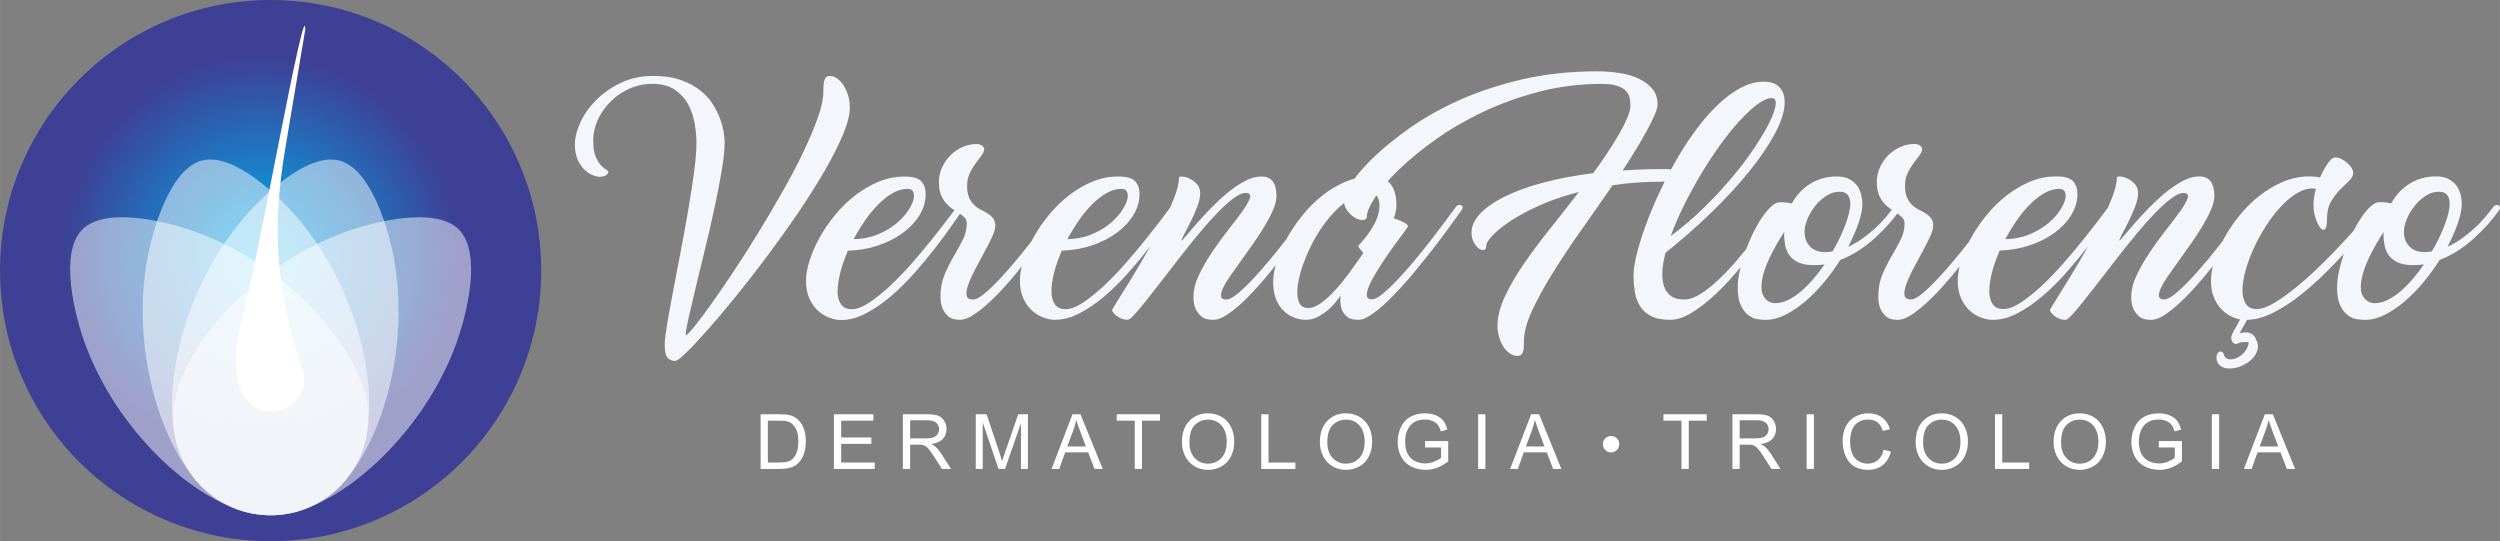
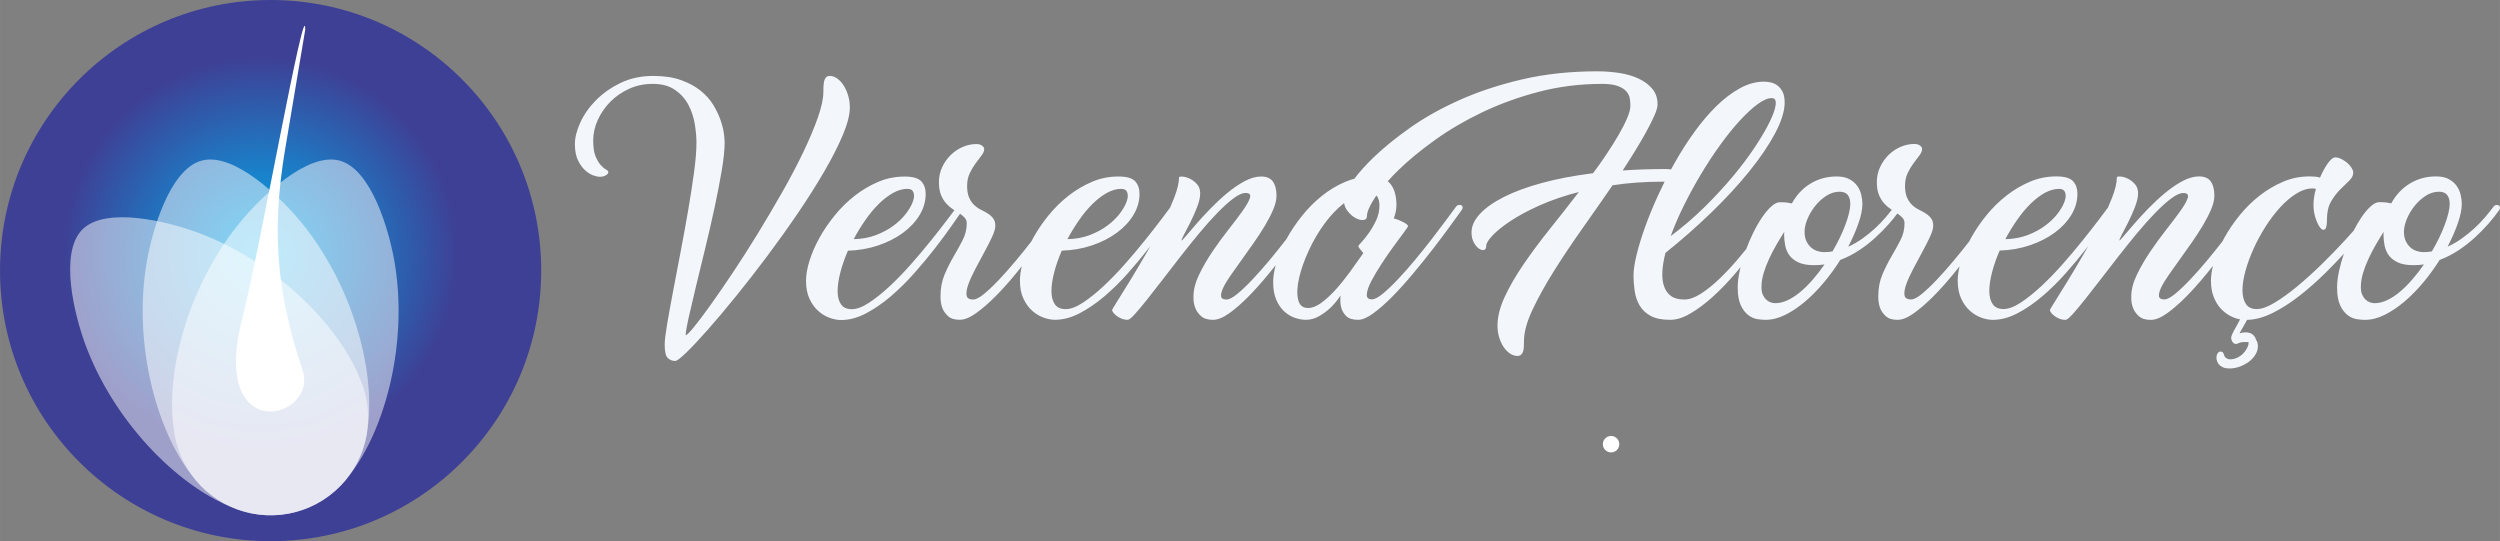
<svg xmlns="http://www.w3.org/2000/svg" xml:space="preserve" width="77.951mm" height="16.875mm" version="1.1" style="shape-rendering:geometricPrecision; text-rendering:geometricPrecision; image-rendering:optimizeQuality; fill-rule:evenodd; clip-rule:evenodd" viewBox="0 0 1683.2 364.39">
  <rect x="0" y="0" width="1683.2" height="364.39" fill="#808080" stroke="none" />
  <defs>
    <style type="text/css">
   
    .fil1 {fill:white}
    .fil2 {fill:#F3F6FB;fill-rule:nonzero}
    .fil0 {fill:white;fill-rule:nonzero}
    .fil4 {fill:white;fill-opacity:0.502}
    .fil3 {fill:url(#id0)}
   
  </style>
    <radialGradient id="id0" gradientUnits="userSpaceOnUse" gradientTransform="matrix(1.088 0.058 -0.058 1.088 -5 -25)" cx="174.9" cy="171.26" r="122.49" fx="174.9" fy="171.26">
      <stop offset="0" style="stop-opacity:1; stop-color:#00AFEF" />
      <stop offset="1" style="stop-opacity:1; stop-color:#3E4095" />
    </radialGradient>
  </defs>
  <g id="Camada_x0020_1">
-     <path class="fil0" d="M512.1 315.73l0 -36.81 12.68 0c2.86,0 5.05,0.17 6.56,0.52 2.11,0.49 3.91,1.37 5.4,2.64 1.95,1.65 3.39,3.74 4.35,6.29 0.97,2.55 1.45,5.48 1.45,8.76 0,2.79 -0.33,5.27 -0.98,7.43 -0.65,2.16 -1.49,3.95 -2.51,5.36 -1.03,1.41 -2.14,2.53 -3.36,3.33 -1.2,0.81 -2.67,1.43 -4.39,1.85 -1.72,0.42 -3.69,0.62 -5.92,0.62l-13.28 0zm4.88 -4.32l7.85 0c2.42,0 4.33,-0.22 5.7,-0.68 1.38,-0.46 2.47,-1.09 3.3,-1.91 1.15,-1.16 2.05,-2.72 2.69,-4.67 0.65,-1.95 0.97,-4.32 0.97,-7.1 0,-3.86 -0.64,-6.82 -1.9,-8.89 -1.26,-2.07 -2.79,-3.46 -4.6,-4.16 -1.3,-0.51 -3.4,-0.75 -6.3,-0.75l-7.72 0 0 28.17zm44.48 4.32l0 -36.81 26.58 0 0 4.32 -21.69 0 0 11.31 20.3 0 0 4.32 -20.3 0 0 12.55 22.57 0 0 4.32 -27.45 0zm46.43 0l0 -36.81 16.31 0c3.28,0 5.78,0.33 7.48,0.99 1.7,0.66 3.07,1.82 4.09,3.5 1.02,1.67 1.52,3.52 1.52,5.54 0,2.61 -0.84,4.82 -2.53,6.61 -1.69,1.79 -4.29,2.92 -7.82,3.41 1.29,0.62 2.27,1.24 2.94,1.84 1.42,1.3 2.77,2.94 4.03,4.9l6.37 10.03 -6.08 0 -4.87 -7.66c-1.41,-2.22 -2.59,-3.91 -3.5,-5.08 -0.93,-1.17 -1.75,-1.99 -2.48,-2.46 -0.72,-0.46 -1.47,-0.79 -2.22,-0.98 -0.55,-0.11 -1.45,-0.17 -2.71,-0.17l-5.64 0 0 16.35 -4.88 0zm4.88 -20.56l10.45 0c2.23,0 3.96,-0.23 5.21,-0.7 1.25,-0.45 2.2,-1.19 2.85,-2.21 0.65,-1.01 0.98,-2.11 0.98,-3.3 0,-1.74 -0.63,-3.18 -1.89,-4.3 -1.26,-1.12 -3.25,-1.68 -5.96,-1.68l-11.63 0 0 12.18zm44.18 20.56l0 -36.81 7.3 0 8.71 26.05c0.81,2.42 1.39,4.24 1.76,5.45 0.42,-1.34 1.08,-3.31 1.97,-5.9l8.86 -25.6 6.52 0 0 36.81 -4.68 0 0 -30.79 -10.74 30.79 -4.39 0 -10.62 -31.36 0 31.36 -4.68 0zm51.03 0l14.12 -36.81 5.36 0 14.99 36.81 -5.54 0 -4.26 -11.16 -15.5 0 -3.99 11.16 -5.17 0zm10.59 -15.12l12.54 0 -3.84 -10.2c-1.16,-3.1 -2.03,-5.66 -2.64,-7.69 -0.51,2.4 -1.18,4.76 -2.03,7.09l-4.03 10.8zm45.42 15.12l0 -32.49 -12.13 0 0 -4.32 29.15 0 0 4.32 -12.13 0 0 32.49 -4.88 0zm31.77 -17.92c0,-6.1 1.65,-10.88 4.93,-14.33 3.28,-3.45 7.51,-5.18 12.71,-5.18 3.4,0 6.46,0.81 9.19,2.43 2.73,1.62 4.81,3.88 6.24,6.79 1.43,2.9 2.15,6.18 2.15,9.86 0,3.73 -0.75,7.07 -2.26,10.01 -1.51,2.95 -3.64,5.18 -6.4,6.68 -2.77,1.52 -5.75,2.27 -8.95,2.27 -3.47,0 -6.56,-0.84 -9.29,-2.51 -2.73,-1.67 -4.8,-3.95 -6.21,-6.85 -1.4,-2.89 -2.11,-5.95 -2.11,-9.18zm5.04 0.09c0,4.43 1.19,7.92 3.57,10.46 2.38,2.55 5.37,3.82 8.97,3.82 3.67,0 6.67,-1.29 9.05,-3.86 2.36,-2.57 3.55,-6.22 3.55,-10.95 0,-2.99 -0.51,-5.6 -1.52,-7.83 -1.01,-2.23 -2.49,-3.96 -4.44,-5.18 -1.95,-1.22 -4.14,-1.84 -6.56,-1.84 -3.44,0 -6.41,1.18 -8.89,3.55 -2.48,2.37 -3.72,6.31 -3.72,11.83zm48.38 17.83l0 -36.81 4.88 0 0 32.49 18.1 0 0 4.32 -22.98 0zm39.45 -17.92c0,-6.1 1.65,-10.88 4.93,-14.33 3.28,-3.45 7.51,-5.18 12.71,-5.18 3.4,0 6.46,0.81 9.19,2.43 2.73,1.62 4.81,3.88 6.24,6.79 1.43,2.9 2.15,6.18 2.15,9.86 0,3.73 -0.75,7.07 -2.26,10.01 -1.51,2.95 -3.64,5.18 -6.4,6.68 -2.77,1.52 -5.75,2.27 -8.95,2.27 -3.47,0 -6.56,-0.84 -9.29,-2.51 -2.73,-1.67 -4.8,-3.95 -6.21,-6.85 -1.4,-2.89 -2.11,-5.95 -2.11,-9.18zm5.04 0.09c0,4.43 1.19,7.92 3.57,10.46 2.38,2.55 5.37,3.82 8.97,3.82 3.67,0 6.67,-1.29 9.05,-3.86 2.36,-2.57 3.55,-6.22 3.55,-10.95 0,-2.99 -0.51,-5.6 -1.52,-7.83 -1.01,-2.23 -2.49,-3.96 -4.44,-5.18 -1.95,-1.22 -4.14,-1.84 -6.56,-1.84 -3.44,0 -6.41,1.18 -8.89,3.55 -2.48,2.37 -3.72,6.31 -3.72,11.83zm65.8 3.38l0 -4.32 15.58 0 0 13.64c-2.39,1.9 -4.86,3.34 -7.4,4.3 -2.55,0.96 -5.16,1.44 -7.83,1.44 -3.62,0 -6.9,-0.77 -9.85,-2.32 -2.95,-1.54 -5.18,-3.79 -6.69,-6.71 -1.51,-2.93 -2.26,-6.2 -2.26,-9.81 0,-3.58 0.74,-6.92 2.24,-10.03 1.5,-3.1 3.65,-5.41 6.46,-6.91 2.81,-1.51 6.05,-2.26 9.71,-2.26 2.66,0 5.06,0.43 7.21,1.3 2.15,0.86 3.84,2.06 5.05,3.6 1.22,1.54 2.15,3.56 2.79,6.03l-4.4 1.2c-0.56,-1.87 -1.24,-3.34 -2.06,-4.42 -0.82,-1.07 -1.99,-1.93 -3.51,-2.57 -1.52,-0.64 -3.2,-0.97 -5.06,-0.97 -2.22,0 -4.14,0.34 -5.77,1.02 -1.62,0.68 -2.92,1.57 -3.92,2.68 -0.99,1.11 -1.77,2.32 -2.31,3.64 -0.93,2.29 -1.41,4.75 -1.41,7.42 0,3.29 0.57,6.04 1.69,8.26 1.13,2.21 2.77,3.86 4.93,4.93 2.16,1.07 4.45,1.61 6.87,1.61 2.11,0 4.16,-0.41 6.17,-1.22 2,-0.82 3.52,-1.69 4.56,-2.62l0 -6.9 -10.79 0zm35.73 14.45l0 -36.81 4.88 0 0 36.81 -4.88 0zm21.57 0l14.12 -36.81 5.36 0 14.99 36.81 -5.54 0 -4.26 -11.16 -15.5 0 -3.99 11.16 -5.17 0zm10.59 -15.12l12.54 0 -3.84 -10.2c-1.16,-3.1 -2.03,-5.66 -2.64,-7.69 -0.51,2.4 -1.18,4.76 -2.03,7.09l-4.03 10.8zm104.75 15.12l0 -32.49 -12.13 0 0 -4.32 29.15 0 0 4.32 -12.13 0 0 32.49 -4.88 0zm34.29 0l0 -36.81 16.31 0c3.28,0 5.77,0.33 7.48,0.99 1.7,0.66 3.07,1.82 4.09,3.5 1.02,1.67 1.52,3.52 1.52,5.54 0,2.61 -0.85,4.82 -2.54,6.61 -1.69,1.79 -4.29,2.92 -7.82,3.41 1.29,0.62 2.27,1.24 2.94,1.84 1.42,1.3 2.77,2.94 4.03,4.9l6.37 10.03 -6.08 0 -4.87 -7.66c-1.41,-2.22 -2.59,-3.91 -3.5,-5.08 -0.93,-1.17 -1.75,-1.99 -2.47,-2.46 -0.72,-0.46 -1.47,-0.79 -2.22,-0.98 -0.55,-0.11 -1.44,-0.17 -2.71,-0.17l-5.64 0 0 16.35 -4.89 0zm4.89 -20.56l10.45 0c2.23,0 3.96,-0.23 5.21,-0.7 1.25,-0.45 2.2,-1.19 2.84,-2.21 0.65,-1.01 0.98,-2.11 0.98,-3.3 0,-1.74 -0.63,-3.18 -1.89,-4.3 -1.26,-1.12 -3.25,-1.68 -5.96,-1.68l-11.63 0 0 12.18zm45.1 20.56l0 -36.81 4.88 0 0 36.81 -4.88 0zm51.82 -12.91l4.88 1.23c-1.02,4 -2.85,7.05 -5.5,9.14 -2.65,2.1 -5.89,3.15 -9.71,3.15 -3.96,0 -7.18,-0.81 -9.67,-2.42 -2.48,-1.61 -4.37,-3.95 -5.66,-7.01 -1.3,-3.07 -1.95,-6.35 -1.95,-9.86 0,-3.83 0.73,-7.17 2.19,-10.03 1.46,-2.85 3.55,-5.02 6.25,-6.5 2.7,-1.48 5.67,-2.22 8.91,-2.22 3.69,0 6.78,0.93 9.28,2.81 2.51,1.88 4.26,4.51 5.24,7.9l-4.78 1.13c-0.85,-2.67 -2.09,-4.63 -3.71,-5.85 -1.62,-1.22 -3.66,-1.83 -6.12,-1.83 -2.82,0 -5.18,0.68 -7.08,2.03 -1.89,1.35 -3.23,3.18 -3.99,5.46 -0.77,2.29 -1.16,4.65 -1.16,7.07 0,3.13 0.45,5.86 1.36,8.19 0.91,2.34 2.32,4.08 4.24,5.23 1.92,1.16 3.99,1.73 6.23,1.73 2.72,0 5.02,-0.79 6.9,-2.36 1.89,-1.58 3.16,-3.91 3.83,-7.01zm21.56 -5c0,-6.1 1.65,-10.88 4.93,-14.33 3.28,-3.45 7.51,-5.18 12.71,-5.18 3.4,0 6.46,0.81 9.19,2.43 2.73,1.62 4.81,3.88 6.24,6.79 1.43,2.9 2.15,6.18 2.15,9.86 0,3.73 -0.75,7.07 -2.26,10.01 -1.51,2.95 -3.64,5.18 -6.4,6.68 -2.77,1.52 -5.75,2.27 -8.95,2.27 -3.47,0 -6.56,-0.84 -9.29,-2.51 -2.73,-1.67 -4.8,-3.95 -6.21,-6.85 -1.4,-2.89 -2.11,-5.95 -2.11,-9.18zm5.04 0.09c0,4.43 1.19,7.92 3.57,10.46 2.38,2.55 5.37,3.82 8.97,3.82 3.67,0 6.67,-1.29 9.05,-3.86 2.36,-2.57 3.55,-6.22 3.55,-10.95 0,-2.99 -0.51,-5.6 -1.52,-7.83 -1.01,-2.23 -2.49,-3.96 -4.44,-5.18 -1.95,-1.22 -4.14,-1.84 -6.56,-1.84 -3.44,0 -6.41,1.18 -8.89,3.55 -2.48,2.37 -3.72,6.31 -3.72,11.83zm48.38 17.83l0 -36.81 4.88 0 0 32.49 18.1 0 0 4.32 -22.98 0zm39.45 -17.92c0,-6.1 1.65,-10.88 4.93,-14.33 3.28,-3.45 7.51,-5.18 12.71,-5.18 3.4,0 6.46,0.81 9.19,2.43 2.73,1.62 4.81,3.88 6.24,6.79 1.43,2.9 2.15,6.18 2.15,9.86 0,3.73 -0.75,7.07 -2.26,10.01 -1.51,2.95 -3.64,5.18 -6.4,6.68 -2.77,1.52 -5.75,2.27 -8.95,2.27 -3.47,0 -6.56,-0.84 -9.29,-2.51 -2.73,-1.67 -4.8,-3.95 -6.21,-6.85 -1.4,-2.89 -2.11,-5.95 -2.11,-9.18zm5.04 0.09c0,4.43 1.19,7.92 3.57,10.46 2.38,2.55 5.37,3.82 8.97,3.82 3.67,0 6.67,-1.29 9.05,-3.86 2.36,-2.57 3.55,-6.22 3.55,-10.95 0,-2.99 -0.51,-5.6 -1.52,-7.83 -1.01,-2.23 -2.49,-3.96 -4.44,-5.18 -1.95,-1.22 -4.14,-1.84 -6.56,-1.84 -3.44,0 -6.41,1.18 -8.89,3.55 -2.48,2.37 -3.72,6.31 -3.72,11.83zm65.8 3.38l0 -4.32 15.58 0 0 13.64c-2.39,1.9 -4.86,3.34 -7.4,4.3 -2.55,0.96 -5.16,1.44 -7.83,1.44 -3.62,0 -6.9,-0.77 -9.86,-2.32 -2.95,-1.54 -5.18,-3.79 -6.68,-6.71 -1.51,-2.93 -2.26,-6.2 -2.26,-9.81 0,-3.58 0.74,-6.92 2.24,-10.03 1.5,-3.1 3.65,-5.41 6.46,-6.91 2.81,-1.51 6.05,-2.26 9.71,-2.26 2.65,0 5.06,0.43 7.21,1.3 2.15,0.86 3.84,2.06 5.05,3.6 1.22,1.54 2.15,3.56 2.79,6.03l-4.4 1.2c-0.56,-1.87 -1.24,-3.34 -2.06,-4.42 -0.82,-1.07 -1.99,-1.93 -3.51,-2.57 -1.52,-0.64 -3.2,-0.97 -5.06,-0.97 -2.22,0 -4.14,0.34 -5.77,1.02 -1.62,0.68 -2.92,1.57 -3.92,2.68 -0.99,1.11 -1.77,2.32 -2.31,3.64 -0.93,2.29 -1.41,4.75 -1.41,7.42 0,3.29 0.57,6.04 1.69,8.26 1.13,2.21 2.77,3.86 4.93,4.93 2.16,1.07 4.45,1.61 6.87,1.61 2.11,0 4.16,-0.41 6.17,-1.22 2.01,-0.82 3.52,-1.69 4.56,-2.62l0 -6.9 -10.79 0zm35.73 14.45l0 -36.81 4.88 0 0 36.81 -4.88 0zm21.57 0l14.12 -36.81 5.36 0 14.99 36.81 -5.54 0 -4.26 -11.16 -15.5 0 -3.99 11.16 -5.17 0zm10.59 -15.12l12.54 0 -3.84 -10.2c-1.16,-3.1 -2.03,-5.66 -2.64,-7.69 -0.51,2.4 -1.18,4.76 -2.03,7.09l-4.03 10.8z" />
    <circle class="fil1" cx="1084.71" cy="299.07" r="5.54" />
    <path class="fil2" d="M1637.35 169.28c3.67,-6.27 6.59,-12.32 8.75,-18.15 2.16,-5.83 3.24,-10.48 3.24,-13.94 0,-2.49 -0.57,-4.46 -1.7,-5.92 -1.14,-1.46 -3,-2.19 -5.59,-2.19 -3.14,0 -6.13,0.95 -9,2.84 -2.86,1.89 -5.38,4.21 -7.54,6.97 -2.16,2.76 -3.86,5.67 -5.11,8.75 -1.24,3.08 -1.86,5.86 -1.86,8.35 0,2.49 0.4,4.59 1.22,6.32 0.81,1.73 1.86,3.16 3.16,4.29 1.3,1.14 2.73,1.95 4.29,2.43 1.57,0.49 3.05,0.73 4.46,0.73 1.95,0 3.84,-0.16 5.68,-0.49zm-1175.72 56.41c0.76,0 2.65,-1.86 5.67,-5.59 3.03,-3.73 6.78,-8.72 11.27,-14.99 4.48,-6.27 9.48,-13.53 14.99,-21.8 5.51,-8.27 11.05,-16.94 16.61,-26.01 5.56,-9.08 11.02,-18.32 16.37,-27.72 5.35,-9.4 10.08,-18.37 14.18,-26.91 4.1,-8.53 7.4,-16.34 9.89,-23.42 2.49,-7.08 3.73,-12.83 3.73,-17.26 0,-1.08 0.03,-2.27 0.08,-3.57 0.05,-1.3 0.19,-2.49 0.41,-3.57 0.22,-1.08 0.62,-1.97 1.22,-2.67 0.59,-0.7 1.48,-1.05 2.67,-1.05 1.73,0 3.4,0.59 5.02,1.78 1.62,1.19 3.05,2.75 4.3,4.7 1.24,1.95 2.24,4.19 2.99,6.73 0.76,2.54 1.14,5.21 1.14,8.02 0,4.86 -1.57,11.02 -4.7,18.48 -3.14,7.46 -7.3,15.64 -12.48,24.56 -5.19,8.92 -11.1,18.26 -17.75,28.04 -6.64,9.78 -13.51,19.39 -20.58,28.85 -7.08,9.45 -14.07,18.45 -20.99,26.98 -6.92,8.54 -13.24,16.05 -18.97,22.53 -5.73,6.49 -10.56,11.64 -14.51,15.48 -3.94,3.83 -6.46,5.75 -7.53,5.75 -2.05,0 -3.76,-0.67 -5.11,-2.03 -1.35,-1.35 -2.03,-4.35 -2.03,-9 0,-2.7 0.54,-7.24 1.62,-13.61 1.08,-6.38 2.4,-13.7 3.97,-21.96 1.57,-8.27 3.27,-17.18 5.1,-26.74 1.84,-9.56 3.54,-18.91 5.11,-28.04 1.57,-9.13 2.89,-17.69 3.97,-25.69 1.08,-8 1.62,-14.64 1.62,-19.93 0,-3.78 -0.38,-7.97 -1.14,-12.56 -0.76,-4.59 -2.19,-8.89 -4.29,-12.89 -2.11,-3.99 -5.11,-7.35 -9,-10.05 -3.89,-2.7 -8.91,-4.05 -15.07,-4.05 -5.72,0 -11.02,1.11 -15.88,3.33 -4.86,2.22 -9.08,5.13 -12.64,8.75 -3.57,3.62 -6.38,7.7 -8.43,12.24 -2.05,4.54 -3.08,9.13 -3.08,13.78 0,4.65 0.54,8.24 1.62,10.78 1.08,2.54 2.24,4.49 3.48,5.83 1.24,1.35 2.41,2.33 3.49,2.92 1.08,0.59 1.62,1.22 1.62,1.86 0,0.65 -0.54,1.33 -1.62,2.03 -1.08,0.7 -2.54,1.05 -4.38,1.05 -0.97,0 -2.38,-0.32 -4.21,-0.97 -1.84,-0.65 -3.67,-1.81 -5.51,-3.49 -1.84,-1.67 -3.43,-3.92 -4.78,-6.73 -1.35,-2.81 -2.03,-6.43 -2.03,-10.86 0,-4.32 1.22,-9.16 3.65,-14.5 2.43,-5.35 5.94,-10.35 10.53,-14.99 4.59,-4.65 10.13,-8.54 16.62,-11.67 6.48,-3.13 13.77,-4.7 21.88,-4.7 7.35,0 13.64,0.94 18.88,2.84 5.24,1.89 9.64,4.29 13.21,7.21 3.57,2.92 6.4,6.13 8.51,9.64 2.11,3.51 3.73,6.94 4.86,10.29 1.13,3.35 1.86,6.35 2.19,9 0.32,2.65 0.49,4.56 0.49,5.75 0,4.86 -0.65,11.16 -1.95,18.88 -1.29,7.72 -2.92,16.1 -4.86,25.12 -1.95,9.02 -4.05,18.21 -6.32,27.55 -2.27,9.35 -4.38,18.02 -6.32,26.01 -1.94,8 -3.56,14.91 -4.86,20.75 -1.29,5.83 -1.95,9.67 -1.95,11.51zm149.44 -98.54c-3.24,0 -6.51,0.92 -9.81,2.75 -3.3,1.87 -6.51,4.32 -9.65,7.43 -3.13,3.08 -6.13,6.7 -8.99,10.83 -2.87,4.11 -5.49,8.4 -7.86,12.86 5.51,-0.11 10.54,-1.03 15.07,-2.76 4.54,-1.75 8.51,-3.89 11.91,-6.45 3.4,-2.54 6.19,-5.27 8.35,-8.13 2.16,-2.89 3.68,-5.54 4.54,-8 0.86,-2.43 1,-4.46 0.4,-6.1 -0.59,-1.62 -1.92,-2.43 -3.97,-2.43zm35.18 16.92c-1.51,2.14 -3.26,4.65 -5.27,7.55 -3.3,4.75 -7.1,9.92 -11.43,15.48 -4.32,5.57 -9.02,11.21 -14.1,16.94 -5.08,5.73 -10.35,10.91 -15.8,15.56 -5.46,4.64 -11.02,8.45 -16.69,11.43 -5.67,2.97 -11.27,4.45 -16.77,4.45 -2.27,0 -4.78,-0.48 -7.54,-1.46 -2.75,-0.97 -5.32,-2.51 -7.7,-4.62 -2.38,-2.11 -4.35,-4.83 -5.92,-8.19 -1.57,-3.35 -2.35,-7.4 -2.35,-12.15 0,-4 0.78,-8.51 2.35,-13.53 1.57,-5.02 3.78,-10.13 6.65,-15.32 2.86,-5.19 6.32,-10.27 10.37,-15.24 4.05,-4.97 8.54,-9.37 13.45,-13.21 4.92,-3.83 10.19,-6.94 15.8,-9.32 5.62,-2.38 11.51,-3.56 17.67,-3.56 5.62,0 9.4,1.08 11.35,3.24 1.95,2.16 2.92,4.97 2.92,8.43 0,4.97 -1.35,9.7 -4.05,14.18 -2.7,4.48 -6.43,8.48 -11.18,11.99 -4.75,3.51 -10.32,6.35 -16.69,8.51 -6.38,2.16 -13.18,3.35 -20.42,3.57 -2.16,4.97 -3.86,9.83 -5.1,14.59 -1.24,4.75 -1.86,8.97 -1.86,12.64 0,3.68 0.75,6.62 2.27,8.83 1.51,2.22 3.94,3.32 7.29,3.32 3.35,0 7.24,-1.46 11.67,-4.38 4.43,-2.92 9.05,-6.62 13.86,-11.1 4.81,-4.49 9.62,-9.46 14.43,-14.91 4.81,-5.46 9.29,-10.78 13.45,-15.97 4.16,-5.19 7.83,-9.89 11.02,-14.1 1.84,-2.44 3.39,-4.5 4.64,-6.18l-1.08 -0.71c-1.57,-1.03 -3.05,-2.32 -4.46,-3.89 -1.41,-1.57 -2.57,-3.49 -3.49,-5.75 -0.92,-2.27 -1.38,-5.13 -1.38,-8.59 0,-3.57 0.73,-6.91 2.19,-10.05 1.46,-3.13 3.38,-5.86 5.76,-8.19 2.38,-2.32 5.08,-4.13 8.1,-5.43 3.03,-1.3 6.11,-1.94 9.24,-1.94 1.51,0 2.76,0.35 3.73,1.05 0.97,0.7 1.46,1.48 1.46,2.35 0,1.3 -0.59,2.73 -1.78,4.29 -1.19,1.57 -2.51,3.33 -3.97,5.27 -1.46,1.95 -2.78,4.16 -3.97,6.65 -1.19,2.49 -1.78,5.35 -1.78,8.59 0,3.24 0.46,5.89 1.38,7.94 0.92,2.05 2.08,3.73 3.49,5.02 1.4,1.3 2.95,2.35 4.62,3.16 1.67,0.81 3.22,1.68 4.62,2.59 1.41,0.92 2.57,2 3.49,3.24 0.92,1.24 1.38,2.89 1.38,4.94 0,1.84 -0.73,4.32 -2.19,7.46 -1.46,3.13 -3.19,6.53 -5.19,10.21 -2,3.67 -3.99,7.4 -5.99,11.18 -2,3.78 -3.57,7.21 -4.7,10.3 -1.13,3.08 -1.57,5.59 -1.3,7.53 0.27,1.95 1.76,2.92 4.46,2.92 1.84,0 4.29,-1.27 7.38,-3.81 3.08,-2.54 6.48,-5.78 10.21,-9.73 3.73,-3.94 7.59,-8.32 11.59,-13.13 3.49,-4.19 6.81,-8.32 9.96,-12.39 0.42,-0.81 0.86,-1.62 1.3,-2.44 2.86,-5.19 6.32,-10.27 10.37,-15.24 4.05,-4.97 8.54,-9.37 13.45,-13.21 4.92,-3.83 10.19,-6.94 15.8,-9.32 5.62,-2.38 11.51,-3.56 17.67,-3.56 5.62,0 9.4,1.08 11.35,3.24 1.95,2.16 2.92,4.97 2.92,8.43 0,4.97 -1.35,9.7 -4.05,14.18 -2.7,4.48 -6.43,8.48 -11.18,11.99 -4.75,3.51 -10.32,6.35 -16.69,8.51 -6.38,2.16 -13.18,3.35 -20.42,3.57 -2.16,4.97 -3.86,9.83 -5.1,14.59 -1.24,4.75 -1.86,8.97 -1.86,12.64 0,3.68 0.75,6.62 2.27,8.83 1.51,2.22 3.94,3.32 7.29,3.32 3.35,0 7.24,-1.46 11.67,-4.38 4.43,-2.92 9.05,-6.62 13.86,-11.1 4.81,-4.49 9.62,-9.46 14.43,-14.91 4.81,-5.46 9.29,-10.78 13.45,-15.97 4.16,-5.19 7.83,-9.89 11.02,-14.1 2.53,-3.34 4.5,-5.97 5.91,-7.89 0.97,-2.21 1.87,-4.36 2.68,-6.45 2.22,-5.67 3.32,-10.29 3.32,-13.86 0,-0.43 0.73,-0.62 2.19,-0.57 1.46,0.05 3.08,0.48 4.86,1.3 1.78,0.81 3.43,2.03 4.94,3.65 1.51,1.62 2.27,3.72 2.27,6.32 0,2.6 -0.7,5.7 -2.11,9.32 -1.4,3.62 -2.95,7.08 -4.62,10.37 -1.68,3.3 -3.14,6.13 -4.38,8.51 -1.24,2.38 -1.7,3.57 -1.38,3.57 0.22,0 1.22,-1.05 3,-3.16 1.78,-2.11 4.08,-4.78 6.89,-8.02 2.81,-3.24 6,-6.7 9.56,-10.37 3.57,-3.67 7.29,-7.13 11.19,-10.38 3.89,-3.24 7.8,-5.91 11.75,-8.02 3.95,-2.11 7.65,-3.16 11.1,-3.16 3.67,0 6.32,1.13 7.94,3.4 1.62,2.27 2.43,5.46 2.43,9.56 0,2.7 -0.73,5.78 -2.19,9.24 -1.46,3.46 -3.33,7.08 -5.59,10.86 -2.27,3.78 -4.78,7.64 -7.54,11.59 -2.76,3.94 -5.46,7.75 -8.11,11.43 -2.65,3.67 -5.1,7.13 -7.37,10.37 -2.27,3.24 -3.97,6.08 -5.11,8.51 -1.13,2.43 -1.6,4.35 -1.38,5.76 0.22,1.4 1.41,2.11 3.57,2.11 1.84,0 4.29,-1.27 7.38,-3.81 3.08,-2.54 6.48,-5.78 10.21,-9.73 3.73,-3.94 7.59,-8.32 11.59,-13.13 3.95,-4.75 7.69,-9.43 11.22,-14.02l0.05 -0.08c2.86,-5.24 6.32,-10.4 10.37,-15.48 4.05,-5.08 8.54,-9.59 13.45,-13.53 4.92,-3.95 10.19,-7.11 15.8,-9.48 2.01,-0.85 4.05,-1.54 6.12,-2.09 3.22,-4.35 7.49,-9.11 12.83,-14.28 6.59,-6.37 14.72,-12.99 24.4,-19.85 9.67,-6.86 20.82,-13.13 33.47,-18.8 12.64,-5.67 26.72,-10.32 42.22,-13.94 15.5,-3.62 32.34,-5.43 50.49,-5.43 5.19,0 10.21,0.38 15.07,1.14 4.86,0.76 9.19,2.03 12.97,3.81 3.78,1.78 6.84,4.08 9.16,6.89 2.32,2.81 3.49,6.27 3.49,10.37 0,1.84 -0.73,4.4 -2.19,7.7 -1.46,3.3 -3.33,7 -5.59,11.1 -2.27,4.11 -4.78,8.4 -7.54,12.88 -2.75,4.48 -5.48,8.78 -8.18,12.88 9.08,-0.65 18.75,-0.97 29.01,-0.97 1.28,0 2.47,0.1 3.56,0.28 0.8,-1.47 1.61,-2.95 2.44,-4.42 4.1,-7.29 8.54,-14.24 13.29,-20.82 4.76,-6.59 9.7,-12.4 14.83,-17.43 5.13,-5.02 10.4,-9.02 15.8,-11.99 5.4,-2.97 10.81,-4.46 16.21,-4.46 1.51,0 3.11,0.19 4.78,0.57 1.67,0.38 3.18,1.11 4.53,2.19 1.35,1.08 2.46,2.51 3.33,4.29 0.86,1.78 1.3,4.08 1.3,6.89 0,5.83 -2.16,12.8 -6.48,20.91 -4.33,8.11 -10.16,16.69 -17.51,25.77 -7.35,9.08 -15.88,18.31 -25.61,27.71 -9.73,9.4 -19.94,18.37 -30.63,26.91 -1.19,4.54 -1.89,8.73 -2.11,12.56 -0.22,3.84 0.16,7.16 1.13,9.97 0.97,2.81 2.54,5 4.7,6.56 2.16,1.57 5.13,2.35 8.91,2.35 3.35,0 7.02,-1.27 11.02,-3.81 4,-2.54 8.08,-5.78 12.24,-9.73 4.16,-3.94 8.29,-8.32 12.4,-13.13 2.1,-2.46 4.12,-4.9 6.06,-7.31 1.34,-3.57 2.83,-7.05 4.47,-10.44 1.94,-4 3.97,-7.56 6.08,-10.7 2.11,-3.13 4.21,-5.64 6.32,-7.54 2.11,-1.89 4.02,-2.84 5.76,-2.84 2.05,0 3.7,0.08 4.94,0.24 1.24,0.16 2.29,0.35 3.16,0.57 3.14,-5.73 7.32,-10.19 12.56,-13.37 5.24,-3.18 11.1,-4.78 17.59,-4.78 3.46,0 6.3,0.59 8.51,1.78 2.22,1.19 3.97,2.68 5.27,4.46 1.29,1.78 2.21,3.78 2.75,5.99 0.54,2.21 0.81,4.3 0.81,6.24 0,3.56 -0.87,7.86 -2.59,12.88 -1.73,5.02 -4.06,10.35 -6.97,15.96 3.35,-1.51 6.54,-3.35 9.56,-5.51 3.03,-2.16 5.86,-4.46 8.51,-6.89 2.65,-2.43 5.02,-4.89 7.13,-7.37 1.51,-1.78 2.9,-3.48 4.16,-5.1l-0.75 -0.5c-1.57,-1.03 -3.05,-2.32 -4.46,-3.89 -1.41,-1.57 -2.57,-3.49 -3.49,-5.75 -0.92,-2.27 -1.38,-5.13 -1.38,-8.59 0,-3.57 0.73,-6.91 2.19,-10.05 1.46,-3.13 3.38,-5.86 5.75,-8.19 2.38,-2.32 5.08,-4.13 8.1,-5.43 3.03,-1.3 6.11,-1.94 9.24,-1.94 1.51,0 2.76,0.35 3.73,1.05 0.97,0.7 1.46,1.48 1.46,2.35 0,1.3 -0.59,2.73 -1.78,4.29 -1.19,1.57 -2.51,3.33 -3.97,5.27 -1.46,1.95 -2.78,4.16 -3.97,6.65 -1.19,2.49 -1.78,5.35 -1.78,8.59 0,3.24 0.46,5.89 1.38,7.94 0.92,2.05 2.08,3.73 3.49,5.02 1.4,1.3 2.95,2.35 4.62,3.16 1.67,0.81 3.22,1.68 4.62,2.59 1.41,0.92 2.57,2 3.49,3.24 0.92,1.24 1.38,2.89 1.38,4.94 0,1.84 -0.73,4.32 -2.19,7.46 -1.46,3.13 -3.19,6.53 -5.19,10.21 -2,3.67 -3.99,7.4 -5.99,11.18 -2,3.78 -3.57,7.21 -4.7,10.3 -1.13,3.08 -1.57,5.59 -1.29,7.53 0.27,1.95 1.75,2.92 4.45,2.92 1.84,0 4.29,-1.27 7.38,-3.81 3.08,-2.54 6.48,-5.78 10.21,-9.73 3.73,-3.94 7.59,-8.32 11.59,-13.13 3.49,-4.19 6.81,-8.32 9.96,-12.39 0.42,-0.81 0.86,-1.62 1.3,-2.44 2.86,-5.19 6.32,-10.27 10.37,-15.24 4.05,-4.97 8.54,-9.37 13.45,-13.21 4.92,-3.83 10.19,-6.94 15.8,-9.32 5.62,-2.38 11.51,-3.56 17.67,-3.56 5.62,0 9.4,1.08 11.35,3.24 1.95,2.16 2.92,4.97 2.92,8.43 0,4.97 -1.35,9.7 -4.06,14.18 -2.7,4.48 -6.43,8.48 -11.18,11.99 -4.76,3.51 -10.32,6.35 -16.7,8.51 -6.38,2.16 -13.18,3.35 -20.42,3.57 -2.16,4.97 -3.86,9.83 -5.1,14.59 -1.24,4.75 -1.86,8.97 -1.86,12.64 0,3.68 0.76,6.62 2.27,8.83 1.51,2.22 3.94,3.32 7.29,3.32 3.35,0 7.24,-1.46 11.67,-4.38 4.43,-2.92 9.05,-6.62 13.86,-11.1 4.81,-4.49 9.62,-9.46 14.43,-14.91 4.81,-5.46 9.29,-10.78 13.45,-15.97 4.16,-5.19 7.83,-9.89 11.02,-14.1 2.53,-3.34 4.5,-5.97 5.91,-7.89 0.97,-2.21 1.87,-4.36 2.68,-6.45 2.22,-5.67 3.32,-10.29 3.32,-13.86 0,-0.43 0.73,-0.62 2.19,-0.57 1.46,0.05 3.08,0.48 4.86,1.3 1.78,0.81 3.43,2.03 4.94,3.65 1.51,1.62 2.27,3.72 2.27,6.32 0,2.6 -0.7,5.7 -2.11,9.32 -1.4,3.62 -2.95,7.08 -4.62,10.37 -1.68,3.3 -3.14,6.13 -4.38,8.51 -1.24,2.38 -1.7,3.57 -1.38,3.57 0.22,0 1.22,-1.05 3,-3.16 1.78,-2.11 4.08,-4.78 6.89,-8.02 2.81,-3.24 6,-6.7 9.56,-10.37 3.57,-3.67 7.29,-7.13 11.19,-10.38 3.89,-3.24 7.81,-5.91 11.75,-8.02 3.95,-2.11 7.64,-3.16 11.1,-3.16 3.67,0 6.32,1.13 7.94,3.4 1.62,2.27 2.43,5.46 2.43,9.56 0,2.7 -0.73,5.78 -2.19,9.24 -1.46,3.46 -3.33,7.08 -5.59,10.86 -2.27,3.78 -4.78,7.64 -7.54,11.59 -2.76,3.94 -5.46,7.75 -8.11,11.43 -2.65,3.67 -5.1,7.13 -7.37,10.37 -2.27,3.24 -3.97,6.08 -5.11,8.51 -1.13,2.43 -1.59,4.35 -1.38,5.76 0.21,1.4 1.4,2.11 3.57,2.11 1.84,0 4.29,-1.27 7.38,-3.81 3.08,-2.54 6.48,-5.78 10.21,-9.73 3.73,-3.94 7.59,-8.32 11.59,-13.13 3.48,-4.19 6.8,-8.32 9.96,-12.39 0.42,-0.81 0.86,-1.63 1.3,-2.44 2.86,-5.19 6.32,-10.27 10.37,-15.24 4.05,-4.97 8.54,-9.37 13.45,-13.21 4.92,-3.83 10.19,-6.94 15.8,-9.32 5.62,-2.38 11.51,-3.56 17.67,-3.56 1.51,0 2.84,0.05 3.97,0.16 1.14,0.11 2.19,0.32 3.16,0.65 1.62,-3.78 3.38,-7 5.27,-9.64 1.89,-2.65 3.54,-3.97 4.94,-3.97 1.41,0 2.84,0.38 4.29,1.14 1.46,0.76 2.78,1.65 3.97,2.68 1.19,1.03 2.14,2.13 2.84,3.32 0.7,1.19 1.05,2.21 1.05,3.08 0,1.94 -0.92,3.78 -2.75,5.51 -1.84,1.73 -3.87,3.7 -6.08,5.92 -2.22,2.21 -4.24,4.89 -6.08,8.02 -1.84,3.14 -2.76,7.13 -2.76,11.99 0,3.89 -0.48,6.16 -1.46,6.81 -0.97,0.65 -2.03,0.24 -3.16,-1.22 -1.14,-1.46 -2.16,-3.59 -3.08,-6.4 -0.92,-2.81 -1.38,-5.78 -1.38,-8.91 0,-1.73 0.14,-3.49 0.41,-5.27 0.27,-1.78 0.68,-3.59 1.21,-5.43 -0.32,-0.11 -0.65,-0.19 -0.97,-0.25 -0.32,-0.05 -0.76,-0.08 -1.3,-0.08 -3.57,0 -7.21,1.16 -10.94,3.49 -3.73,2.32 -7.35,5.4 -10.86,9.24 -3.51,3.84 -6.81,8.19 -9.89,13.05 -3.08,4.86 -5.75,9.81 -8.02,14.83 -2.27,5.02 -4.08,9.97 -5.43,14.83 -1.35,4.86 -2.03,9.21 -2.03,13.04 0,3.84 0.75,6.92 2.27,9.24 1.51,2.33 3.94,3.49 7.29,3.49 3.35,0 7.43,-1.46 12.24,-4.38 4.81,-2.92 9.91,-6.62 15.32,-11.1 5.4,-4.49 10.89,-9.46 16.45,-14.91 5.57,-5.46 10.72,-10.78 15.48,-15.97 2.04,-2.23 3.98,-4.36 5.8,-6.41 1.66,-3.25 3.37,-6.19 5.14,-8.83 2.11,-3.13 4.21,-5.64 6.32,-7.54 2.11,-1.89 4.02,-2.84 5.76,-2.84 2.05,0 3.7,0.08 4.94,0.24 1.24,0.16 2.3,0.35 3.16,0.57 3.14,-5.73 7.32,-10.19 12.56,-13.37 5.24,-3.18 11.1,-4.78 17.59,-4.78 3.46,0 6.29,0.59 8.51,1.78 2.22,1.19 3.97,2.68 5.27,4.46 1.3,1.78 2.22,3.78 2.75,5.99 0.54,2.21 0.81,4.3 0.81,6.24 0,3.56 -0.87,7.86 -2.59,12.88 -1.73,5.02 -4.06,10.35 -6.97,15.96 3.35,-1.51 6.54,-3.35 9.56,-5.51 3.03,-2.16 5.86,-4.46 8.51,-6.89 2.65,-2.43 5.02,-4.89 7.13,-7.37 2.11,-2.49 3.97,-4.81 5.59,-6.97 0.54,-0.76 1.14,-1.19 1.78,-1.3 0.65,-0.11 1.22,-0.06 1.7,0.16 0.49,0.22 0.81,0.62 0.97,1.22 0.16,0.59 0.03,1.22 -0.4,1.87 -2.16,3.13 -4.67,6.32 -7.54,9.56 -2.86,3.24 -6,6.4 -9.4,9.48 -3.4,3.08 -7.05,5.89 -10.94,8.43 -3.89,2.54 -8,4.62 -12.32,6.24 -3.24,5.19 -6.89,10.21 -10.94,15.07 -4.05,4.86 -8.27,9.16 -12.64,12.88 -4.38,3.73 -8.83,6.73 -13.37,9 -4.54,2.27 -9.02,3.4 -13.45,3.4 -1.51,0 -3.32,-0.16 -5.43,-0.48 -2.11,-0.33 -4.14,-1.22 -6.08,-2.68 -1.94,-1.46 -3.62,-3.64 -5.02,-6.56 -1.4,-2.92 -2.11,-6.97 -2.11,-12.16 0,-3.35 0.46,-7.1 1.38,-11.27 0.82,-3.75 1.9,-7.54 3.21,-11.38 -3.82,4.18 -7.89,8.41 -12.2,12.68 -5.73,5.67 -11.59,10.86 -17.59,15.56 -6,4.7 -12.02,8.56 -18.07,11.59 -6.05,3.03 -11.83,4.59 -17.34,4.7 -0.22,0.43 -0.62,1.16 -1.22,2.24 -0.59,1.05 -1.65,2.92 -3.16,5.56 -0.11,0.22 -0.22,0.43 -0.32,0.65 -0.11,0.22 -0.22,0.43 -0.33,0.62 0.65,-0.22 1.32,-0.38 2.03,-0.49 0.7,-0.11 1.33,-0.16 1.86,-0.16 2.16,0 3.83,0.51 5.02,1.54 1.19,1.05 1.89,2.16 2.11,3.35 0.86,1.22 1.3,2.68 1.3,4.4 0,1.97 -0.54,3.83 -1.62,5.64 -1.08,1.78 -2.51,3.35 -4.29,4.73 -1.78,1.35 -3.83,2.46 -6.16,3.35 -2.32,0.87 -4.67,1.3 -7.05,1.3 -0.54,0 -1.3,-0.05 -2.27,-0.16 -0.97,-0.11 -1.89,-0.43 -2.76,-0.97 -1.19,-0.65 -2.05,-1.4 -2.59,-2.27 -0.54,-0.86 -0.89,-1.73 -1.05,-2.59 -0.16,-0.86 -0.16,-1.68 0,-2.43 0.16,-0.76 0.35,-1.3 0.57,-1.62 0.11,-0.22 0.38,-0.54 0.81,-0.97 0.76,-0.43 1.51,-0.49 2.27,-0.16 0.54,0.22 0.92,0.7 1.14,1.46 0.11,0.43 0.3,0.95 0.57,1.54 0.27,0.59 0.84,1.11 1.7,1.54 0.65,0.32 1.29,0.48 1.95,0.48 1.73,0 3.37,-0.38 4.94,-1.13 1.57,-0.76 2.89,-1.7 3.97,-2.84 1.08,-1.13 1.95,-2.32 2.59,-3.56 0.65,-1.24 0.97,-2.3 0.97,-3.16 0,-0.22 0.03,-0.38 0.08,-0.48 0.05,-0.11 0.08,-0.22 0.08,-0.33 -0.33,-0.11 -0.92,-0.16 -1.78,-0.16 -0.76,0 -1.62,0.03 -2.59,0.08 -0.97,0.05 -1.84,0.3 -2.59,0.73 -0.65,0.33 -1.19,0.49 -1.62,0.49 -0.86,0 -1.59,-0.38 -2.19,-1.14 -0.6,-0.76 -0.95,-1.62 -1.05,-2.59l0 -0.16 0 -0.16 0 -0.32 0 -0.16c0.22,-1.08 0.81,-2.51 1.78,-4.29 0.97,-1.78 1.84,-3.32 2.59,-4.62 0.32,-0.65 0.62,-1.22 0.89,-1.7 0.27,-0.49 0.51,-0.94 0.73,-1.38 -2.27,-0.43 -4.57,-1.27 -6.89,-2.51 -2.32,-1.24 -4.43,-2.92 -6.32,-5.02 -1.89,-2.11 -3.43,-4.7 -4.62,-7.78 -1.19,-3.08 -1.78,-6.67 -1.78,-10.78 0,-3.01 0.44,-6.32 1.34,-9.92 -1.44,1.81 -2.92,3.63 -4.42,5.46 -4.65,5.67 -9.21,10.78 -13.7,15.32 -4.48,4.54 -8.78,8.27 -12.88,11.18 -4.1,2.92 -7.72,4.37 -10.86,4.37 -3.46,0 -6.1,-0.81 -7.94,-2.43 -1.84,-1.62 -3.13,-3.41 -3.89,-5.35 -0.97,-2.27 -1.4,-4.91 -1.3,-7.94 0,-4.54 1.24,-9.4 3.73,-14.59 2.49,-5.19 5.46,-10.35 8.92,-15.48 3.46,-5.13 7.08,-10.1 10.86,-14.91 3.78,-4.81 6.97,-9.02 9.56,-12.64 2.59,-3.62 4.24,-6.54 4.94,-8.75 0.7,-2.22 -0.3,-3.33 -3,-3.33 -2.16,0 -4.86,1.22 -8.11,3.65 -3.24,2.43 -6.8,5.64 -10.7,9.64 -3.89,4 -7.97,8.56 -12.24,13.69 -4.27,5.13 -8.48,10.38 -12.64,15.72 -4.16,5.35 -8.21,10.59 -12.16,15.72 -3.94,5.13 -7.51,9.7 -10.7,13.7 -3.19,4 -5.89,7.21 -8.1,9.64 -2.22,2.43 -3.76,3.64 -4.62,3.64 -1.51,0 -2.92,-0.27 -4.21,-0.81 -1.3,-0.54 -2.43,-1.19 -3.4,-1.95 -0.97,-0.75 -1.7,-1.48 -2.19,-2.19 -0.49,-0.7 -0.73,-1.22 -0.73,-1.54 0,-0.32 1.11,-2.24 3.33,-5.75 2.21,-3.51 5,-8 8.34,-13.45 3.35,-5.46 6.97,-11.53 10.86,-18.23 1.13,-1.95 2.24,-3.89 3.32,-5.82l-1.05 1.36c-4.32,5.57 -9.02,11.21 -14.1,16.94 -5.08,5.73 -10.35,10.91 -15.8,15.56 -5.46,4.64 -11.02,8.45 -16.69,11.43 -5.67,2.97 -11.27,4.45 -16.77,4.45 -2.27,0 -4.78,-0.48 -7.54,-1.46 -2.75,-0.97 -5.32,-2.51 -7.7,-4.62 -2.38,-2.11 -4.35,-4.83 -5.91,-8.19 -1.57,-3.35 -2.35,-7.4 -2.35,-12.15 0,-2.93 0.42,-6.14 1.27,-9.62 -1.37,1.71 -2.76,3.43 -4.18,5.16 -4.64,5.67 -9.24,10.78 -13.78,15.32 -4.54,4.54 -8.86,8.27 -12.97,11.18 -4.11,2.92 -7.73,4.37 -10.86,4.37 -3.46,0 -6.08,-0.81 -7.86,-2.43 -1.78,-1.62 -3.05,-3.41 -3.81,-5.35 -0.87,-2.27 -1.3,-4.91 -1.3,-7.94 0,-5.51 0.92,-10.43 2.76,-14.75 1.84,-4.32 3.86,-8.37 6.08,-12.15 2.21,-3.78 4.24,-7.45 6.08,-11.02 1.84,-3.57 2.76,-7.35 2.76,-11.35 0,-1.51 -0.46,-2.76 -1.38,-3.73 -0.91,-0.97 -2.06,-1.93 -3.45,-2.89 -1.74,2.34 -3.66,4.71 -5.78,7.11 -2.86,3.24 -6,6.4 -9.4,9.48 -3.4,3.08 -7.05,5.89 -10.94,8.43 -3.89,2.54 -8,4.62 -12.32,6.24 -3.24,5.19 -6.89,10.21 -10.94,15.07 -4.05,4.86 -8.26,9.16 -12.64,12.88 -4.38,3.73 -8.83,6.73 -13.37,9 -4.54,2.27 -9.02,3.4 -13.45,3.4 -1.52,0 -3.33,-0.16 -5.43,-0.48 -2.11,-0.33 -4.14,-1.22 -6.08,-2.68 -1.94,-1.46 -3.62,-3.64 -5.02,-6.56 -1.4,-2.92 -2.11,-6.97 -2.11,-12.16 0,-3.35 0.46,-7.1 1.38,-11.27 0.17,-0.76 0.35,-1.52 0.54,-2.29 -1.26,1.51 -2.55,3.03 -3.86,4.56 -4.86,5.67 -9.8,10.78 -14.83,15.32 -5.02,4.54 -10,8.27 -14.91,11.18 -4.91,2.92 -9.53,4.37 -13.85,4.37 -5.51,0 -9.89,-0.89 -13.13,-2.67 -3.24,-1.78 -5.7,-4.11 -7.37,-6.97 -1.68,-2.86 -2.78,-6.08 -3.32,-9.64 -0.54,-3.57 -0.81,-7.08 -0.81,-10.53 0,-3.57 0.67,-8.16 2.03,-13.78 1.35,-5.62 3.24,-11.83 5.67,-18.64 2.43,-6.8 5.35,-13.94 8.75,-21.39 1.43,-3.14 2.93,-6.27 4.49,-9.39l-1.01 -0.02c-12.21,0 -23.56,0.81 -34.04,2.43 -6.7,9.73 -13.56,19.56 -20.59,29.5 -7.02,9.94 -13.42,19.53 -19.2,28.77 -5.78,9.24 -10.53,17.86 -14.26,25.85 -3.73,8 -5.59,14.91 -5.59,20.75 0,1.08 -0.03,2.22 -0.08,3.4 -0.05,1.19 -0.19,2.27 -0.41,3.24 -0.22,0.97 -0.65,1.78 -1.3,2.43 -0.65,0.65 -1.51,0.97 -2.59,0.97 -1.73,0 -3.4,-0.54 -5.02,-1.62 -1.62,-1.08 -3.05,-2.54 -4.29,-4.38 -1.24,-1.84 -2.24,-4 -3,-6.48 -0.76,-2.49 -1.13,-5.13 -1.13,-7.94 0,-5.94 1.62,-12.4 4.86,-19.37 3.24,-6.97 7.48,-14.29 12.72,-21.96 5.24,-7.67 11.13,-15.59 17.67,-23.75 6.54,-8.16 13.05,-16.45 19.53,-24.88 -10.05,2.59 -18.96,5.65 -26.74,9.16 -7.78,3.51 -14.29,7.02 -19.53,10.53 -5.24,3.51 -9.24,6.75 -11.99,9.72 -2.75,2.97 -4.13,5.27 -4.13,6.89 0,1.62 -0.51,2.54 -1.54,2.75 -1.03,0.22 -2.16,-0.11 -3.4,-0.97 -1.24,-0.86 -2.38,-2.24 -3.4,-4.13 -1.03,-1.89 -1.54,-4.14 -1.54,-6.73 0,-4.21 1.86,-8.35 5.59,-12.4 3.73,-4.05 9.11,-7.86 16.13,-11.43 7.02,-3.57 15.58,-6.73 25.69,-9.48 10.1,-2.76 21.58,-4.94 34.44,-6.57 2.92,-3.89 5.86,-8.05 8.83,-12.48 2.97,-4.43 5.67,-8.73 8.11,-12.89 2.43,-4.16 4.4,-8 5.91,-11.51 1.51,-3.51 2.27,-6.35 2.27,-8.51 0,-1.51 -0.13,-3.13 -0.4,-4.86 -0.27,-1.73 -1.03,-3.32 -2.27,-4.78 -1.24,-1.46 -3.16,-2.68 -5.75,-3.65 -2.59,-0.97 -6.16,-1.46 -10.7,-1.46 -14.8,0 -29.01,1.78 -42.63,5.35 -13.61,3.57 -26.28,8.16 -38.01,13.78 -11.72,5.62 -22.37,11.86 -31.93,18.72 -9.56,6.86 -17.72,13.59 -24.47,20.18 -2.65,2.58 -5.06,5.09 -7.23,7.51 0.8,0.65 1.51,1.39 2.13,2.21 1.3,1.73 2.24,3.78 2.84,6.16 0.6,2.38 0.89,4.97 0.89,7.78 0,2.7 -0.59,5.67 -1.78,8.92 0.97,0.22 2,0.54 3.08,0.97 1.08,0.43 2.11,0.89 3.08,1.38 0.97,0.49 1.78,0.97 2.43,1.46 0.65,0.49 0.97,0.94 0.97,1.38 0,0.33 -0.94,1.76 -2.84,4.3 -1.89,2.54 -4.16,5.62 -6.81,9.24 -2.65,3.62 -5.35,7.53 -8.1,11.75 -2.76,4.21 -5.05,8.08 -6.89,11.59 -1.84,3.51 -2.86,6.46 -3.08,8.83 -0.22,2.38 0.92,3.57 3.4,3.57 1.84,0 4.3,-1.27 7.37,-3.81 3.08,-2.54 6.48,-5.78 10.21,-9.73 3.72,-3.94 7.59,-8.32 11.59,-13.13 3.99,-4.81 7.78,-9.54 11.35,-14.18 3.57,-4.64 6.78,-8.89 9.64,-12.72 2.86,-3.84 5,-6.73 6.4,-8.67 0.54,-0.76 1.16,-1.19 1.86,-1.3 0.7,-0.11 1.3,-0.06 1.78,0.16 0.48,0.22 0.78,0.62 0.89,1.22 0.11,0.59 -0.05,1.22 -0.49,1.87 -1.95,2.7 -4.64,6.43 -8.1,11.18 -3.46,4.75 -7.3,9.86 -11.51,15.32 -4.21,5.46 -8.7,11.02 -13.45,16.69 -4.75,5.67 -9.37,10.78 -13.85,15.32 -4.49,4.54 -8.73,8.27 -12.73,11.18 -4,2.92 -7.4,4.37 -10.21,4.37 -3.68,0 -6.35,-0.84 -8.02,-2.51 -1.68,-1.68 -2.78,-3.54 -3.32,-5.59 -0.65,-2.38 -0.81,-5.13 -0.49,-8.27 -2.06,3.13 -4.32,5.89 -6.81,8.27 -2.16,2.05 -4.67,3.91 -7.54,5.59 -2.86,1.67 -5.86,2.51 -8.99,2.51 -2.27,0 -4.7,-0.43 -7.29,-1.29 -2.6,-0.87 -5,-2.3 -7.21,-4.3 -2.22,-2 -4.02,-4.62 -5.43,-7.86 -1.41,-3.24 -2.11,-7.24 -2.11,-11.99 0,-3.39 0.57,-7.17 1.69,-11.33 -1.56,1.95 -3.15,3.92 -4.77,5.91 -4.65,5.67 -9.21,10.78 -13.7,15.32 -4.48,4.54 -8.78,8.27 -12.88,11.18 -4.1,2.92 -7.72,4.37 -10.86,4.37 -3.46,0 -6.1,-0.81 -7.94,-2.43 -1.84,-1.62 -3.13,-3.41 -3.89,-5.35 -0.97,-2.27 -1.4,-4.91 -1.3,-7.94 0,-4.54 1.24,-9.4 3.73,-14.59 2.49,-5.19 5.46,-10.35 8.92,-15.48 3.46,-5.13 7.08,-10.1 10.86,-14.91 3.78,-4.81 6.97,-9.02 9.56,-12.64 2.59,-3.62 4.24,-6.54 4.94,-8.75 0.7,-2.22 -0.3,-3.33 -3,-3.33 -2.16,0 -4.86,1.22 -8.11,3.65 -3.24,2.43 -6.8,5.64 -10.7,9.64 -3.89,4 -7.97,8.56 -12.24,13.69 -4.27,5.13 -8.48,10.38 -12.64,15.72 -4.16,5.35 -8.21,10.59 -12.16,15.72 -3.94,5.13 -7.51,9.7 -10.7,13.7 -3.19,4 -5.89,7.21 -8.1,9.64 -2.22,2.43 -3.76,3.64 -4.62,3.64 -1.51,0 -2.92,-0.27 -4.21,-0.81 -1.3,-0.54 -2.43,-1.19 -3.4,-1.95 -0.97,-0.75 -1.7,-1.48 -2.19,-2.19 -0.49,-0.7 -0.73,-1.22 -0.73,-1.54 0,-0.32 1.11,-2.24 3.32,-5.75 2.22,-3.51 5,-8 8.35,-13.45 3.35,-5.46 6.97,-11.53 10.86,-18.23 1.13,-1.95 2.24,-3.89 3.33,-5.82l-1.05 1.36c-4.32,5.57 -9.02,11.21 -14.1,16.94 -5.08,5.73 -10.35,10.91 -15.8,15.56 -5.46,4.64 -11.02,8.45 -16.69,11.43 -5.67,2.97 -11.27,4.45 -16.77,4.45 -2.27,0 -4.78,-0.48 -7.54,-1.46 -2.75,-0.97 -5.32,-2.51 -7.7,-4.62 -2.38,-2.11 -4.35,-4.83 -5.92,-8.19 -1.57,-3.35 -2.35,-7.4 -2.35,-12.15 0,-2.93 0.42,-6.14 1.27,-9.62 -1.37,1.71 -2.76,3.43 -4.18,5.16 -4.64,5.67 -9.24,10.78 -13.78,15.32 -4.53,4.54 -8.86,8.27 -12.96,11.18 -4.11,2.92 -7.73,4.37 -10.86,4.37 -3.46,0 -6.08,-0.81 -7.86,-2.43 -1.78,-1.62 -3.05,-3.41 -3.81,-5.35 -0.87,-2.27 -1.3,-4.91 -1.3,-7.94 0,-5.51 0.92,-10.43 2.76,-14.75 1.84,-4.32 3.86,-8.37 6.08,-12.15 2.22,-3.78 4.24,-7.45 6.08,-11.02 1.84,-3.57 2.76,-7.35 2.76,-11.35 0,-1.51 -0.46,-2.76 -1.38,-3.73 -0.84,-0.9 -1.9,-1.79 -3.15,-2.68zm108.75 -16.92c-3.24,0 -6.51,0.92 -9.81,2.75 -3.3,1.87 -6.51,4.32 -9.65,7.43 -3.13,3.08 -6.13,6.7 -8.99,10.83 -2.87,4.11 -5.49,8.4 -7.86,12.86 5.51,-0.11 10.54,-1.03 15.07,-2.76 4.54,-1.75 8.51,-3.89 11.91,-6.45 3.4,-2.54 6.19,-5.27 8.35,-8.13 2.16,-2.89 3.68,-5.54 4.54,-8 0.86,-2.43 1,-4.46 0.41,-6.1 -0.6,-1.62 -1.92,-2.43 -3.97,-2.43zm125.61 80.23c2.81,0 5.78,-1.14 8.91,-3.41 3.14,-2.27 6.32,-5.19 9.57,-8.75 3.24,-3.57 6.45,-7.54 9.64,-11.91 3.19,-4.38 6.24,-8.67 9.16,-12.88 -0.86,-0.97 -1.65,-1.95 -2.35,-2.92 -0.7,-0.97 -1.05,-1.57 -1.05,-1.78 0,-0.22 0.73,-1.11 2.19,-2.68 1.46,-1.57 3.08,-3.59 4.86,-6.08 1.78,-2.48 3.43,-5.32 4.94,-8.51 1.51,-3.19 2.27,-6.56 2.27,-10.13 0,-2.48 -0.51,-4.51 -1.54,-6.08 -0.15,-0.24 -0.32,-0.45 -0.5,-0.65l-0.88 1.3c-3.67,5.56 -5.51,9.81 -5.51,12.72 0,1.51 -0.81,2.35 -2.43,2.51 -1.62,0.16 -3.4,-0.3 -5.35,-1.38 -1.95,-1.08 -3.72,-2.67 -5.35,-4.78 -1.17,-1.53 -1.93,-3.27 -2.25,-5.22 -4.63,3.64 -8.87,8.06 -12.74,13.25 -4.27,5.73 -7.94,11.94 -11.02,18.64 -3.08,6.7 -5.27,12.91 -6.56,18.64 -1.3,5.73 -1.51,10.51 -0.65,14.34 0.86,3.83 3.08,5.75 6.64,5.75zm312.33 -141.33c-2.7,0 -5.91,1.38 -9.64,4.13 -3.73,2.76 -7.72,6.46 -11.99,11.11 -4.27,4.64 -8.64,10.08 -13.13,16.29 -4.49,6.21 -8.78,12.75 -12.89,19.61 -4.1,6.86 -7.94,13.88 -11.51,21.07 -3.56,7.19 -6.54,14.07 -8.91,20.67 8,-5.94 15.53,-12.4 22.61,-19.37 7.08,-6.97 13.48,-13.88 19.21,-20.75 5.73,-6.86 10.7,-13.48 14.91,-19.85 4.21,-6.37 7.51,-11.99 9.89,-16.85 2.38,-4.86 3.73,-8.75 4.05,-11.67 0.33,-2.92 -0.54,-4.38 -2.59,-4.38zm40.85 103.24c3.67,-6.27 6.59,-12.32 8.75,-18.15 2.16,-5.83 3.24,-10.48 3.24,-13.94 0,-2.49 -0.57,-4.46 -1.7,-5.92 -1.14,-1.46 -3,-2.19 -5.59,-2.19 -3.14,0 -6.13,0.95 -9,2.84 -2.86,1.89 -5.38,4.21 -7.54,6.97 -2.16,2.76 -3.86,5.67 -5.11,8.75 -1.24,3.08 -1.86,5.86 -1.86,8.35 0,2.49 0.41,4.59 1.22,6.32 0.81,1.73 1.86,3.16 3.16,4.29 1.3,1.14 2.73,1.95 4.29,2.43 1.57,0.49 3.05,0.73 4.46,0.73 1.95,0 3.84,-0.16 5.68,-0.49zm-38.58 34.85c2.81,0 5.67,-0.7 8.59,-2.11 2.92,-1.4 5.78,-3.29 8.59,-5.67 2.81,-2.38 5.56,-5.13 8.27,-8.26 2.7,-3.14 5.3,-6.48 7.78,-10.05 -2.27,0.32 -4.65,0.48 -7.13,0.48 -4.32,0 -7.81,-0.62 -10.45,-1.86 -2.65,-1.24 -4.68,-2.84 -6.08,-4.78 -1.41,-1.94 -2.35,-4.16 -2.84,-6.65 -0.48,-2.48 -0.73,-5.02 -0.73,-7.62 0,-0.22 0.03,-0.48 0.08,-0.81 0.05,-0.32 0.08,-0.59 0.08,-0.81 -1.73,2.7 -3.48,5.59 -5.27,8.67 -1.78,3.08 -3.43,6.24 -4.94,9.48 -1.52,3.25 -2.76,6.49 -3.73,9.73 -0.97,3.24 -1.46,6.38 -1.46,9.4 0,2.05 0.3,3.75 0.89,5.1 0.59,1.35 1.35,2.46 2.27,3.32 0.92,0.87 1.92,1.49 3,1.87 1.08,0.38 2.11,0.57 3.08,0.57zm191.25 -76.99c-3.24,0 -6.51,0.92 -9.81,2.75 -3.3,1.87 -6.51,4.32 -9.64,7.43 -3.13,3.08 -6.13,6.7 -8.99,10.83 -2.87,4.11 -5.49,8.4 -7.86,12.86 5.51,-0.11 10.54,-1.03 15.07,-2.76 4.54,-1.75 8.51,-3.89 11.91,-6.45 3.4,-2.54 6.19,-5.27 8.35,-8.13 2.16,-2.89 3.68,-5.54 4.54,-8 0.86,-2.43 1,-4.46 0.41,-6.1 -0.6,-1.62 -1.92,-2.43 -3.97,-2.43zm212.32 76.99c2.81,0 5.67,-0.7 8.59,-2.11 2.92,-1.4 5.78,-3.29 8.59,-5.67 2.81,-2.38 5.56,-5.13 8.27,-8.26 2.7,-3.14 5.3,-6.48 7.78,-10.05 -2.27,0.32 -4.65,0.48 -7.13,0.48 -4.32,0 -7.81,-0.62 -10.46,-1.86 -2.65,-1.24 -4.67,-2.84 -6.08,-4.78 -1.41,-1.94 -2.35,-4.16 -2.84,-6.65 -0.48,-2.48 -0.73,-5.02 -0.73,-7.62 0,-0.22 0.03,-0.48 0.08,-0.81 0.05,-0.32 0.08,-0.59 0.08,-0.81 -1.73,2.7 -3.48,5.59 -5.27,8.67 -1.78,3.08 -3.43,6.24 -4.94,9.48 -1.51,3.25 -2.76,6.49 -3.73,9.73 -0.97,3.24 -1.46,6.38 -1.46,9.4 0,2.05 0.3,3.75 0.89,5.1 0.6,1.35 1.35,2.46 2.27,3.32 0.92,0.87 1.92,1.49 3,1.87 1.08,0.38 2.11,0.57 3.08,0.57z" />
    <g id="_2380744749920">
      <circle class="fil3" cx="182.19" cy="182.19" r="182.19" />
      <g>
        <path class="fil4" d="M235.4 319.79c-15.51,21.41 -43.14,32.16 -70.2,24.91 -27.06,-7.25 -45.62,-30.38 -48.34,-56.68l-0 0c-5.42,-38.98 10.53,-97.56 46.14,-140 12.7,-15.14 43.78,-45.7 65.6,-39.9 21.79,5.88 33.43,47.89 36.86,67.35 9.61,54.56 -5.86,113.27 -30.04,144.32l-0 -0z" />
        <path class="fil4" d="M242.16 254.45c10.79,24.13 6.28,53.45 -13.53,73.25 -19.81,19.81 -49.12,24.31 -73.25,13.53l-0 0c-36.47,-14.8 -79.22,-57.9 -98.18,-109.96 -6.76,-18.57 -17.69,-60.77 -1.76,-76.76 15.99,-15.93 58.19,-5.01 76.76,1.76 52.06,18.96 95.16,61.71 109.96,98.18l-0 0z" />
-         <path class="fil4" d="M209.01 341.23c-24.13,10.79 -53.45,6.28 -73.25,-13.53 -19.81,-19.81 -24.31,-49.12 -13.53,-73.25l-0 -0c14.8,-36.47 57.9,-79.22 109.96,-98.18 18.57,-6.76 60.77,-17.69 76.76,-1.76 15.93,15.99 5.01,58.19 -1.76,76.76 -18.96,52.06 -61.71,95.16 -98.18,109.96l-0 -0z" />
        <path class="fil4" d="M247.53 288.02c-2.73,26.3 -21.28,49.43 -48.34,56.68 -27.06,7.25 -54.69,-3.5 -70.2,-24.91l-0 0c-24.19,-31.05 -39.66,-89.75 -30.04,-144.32 3.43,-19.46 15.07,-61.47 36.86,-67.35 21.81,-5.8 52.9,24.76 65.6,39.9 35.6,42.45 51.56,101.02 46.14,140l-0 -0z" />
        <path class="fil1" d="M163.33 213.4c-23.04,88.4 51.61,68.94 40.29,35.49 -17.51,-51.73 -20.85,-93.75 -11.67,-148.34l13.54 -80.54c0.25,-25.88 -31.06,150.82 -42.16,193.39z" />
      </g>
    </g>
  </g>
</svg>